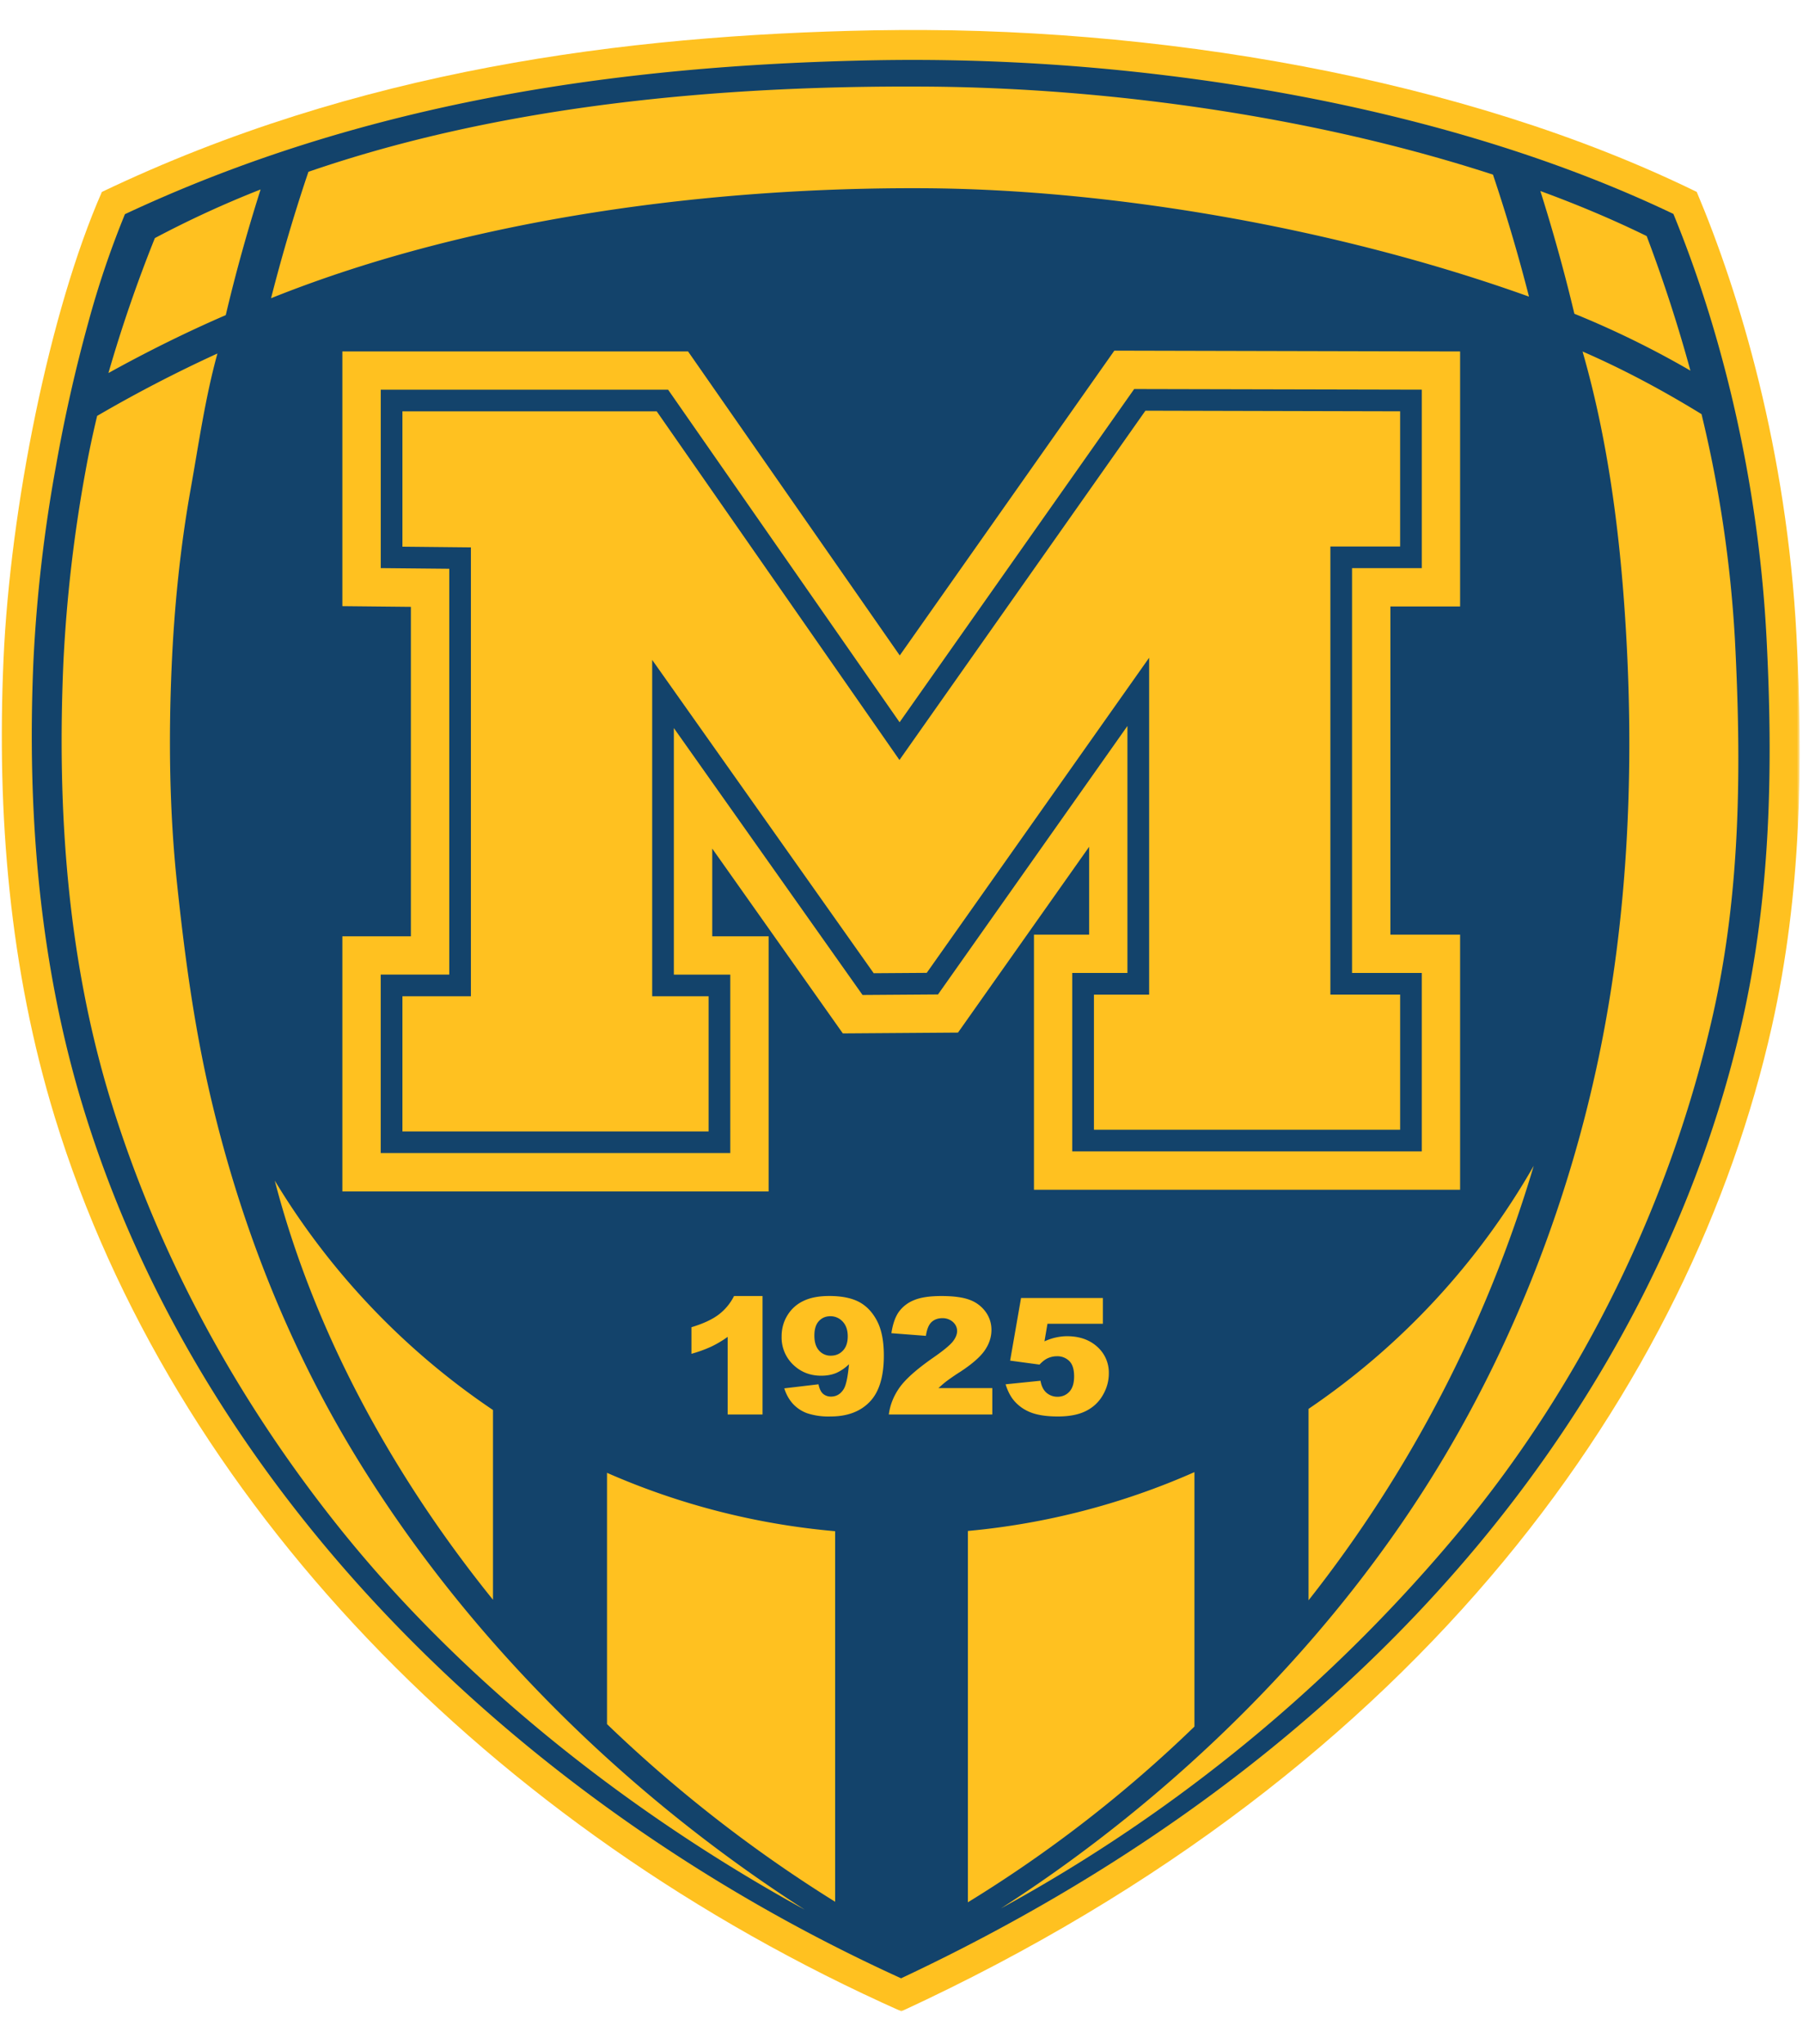
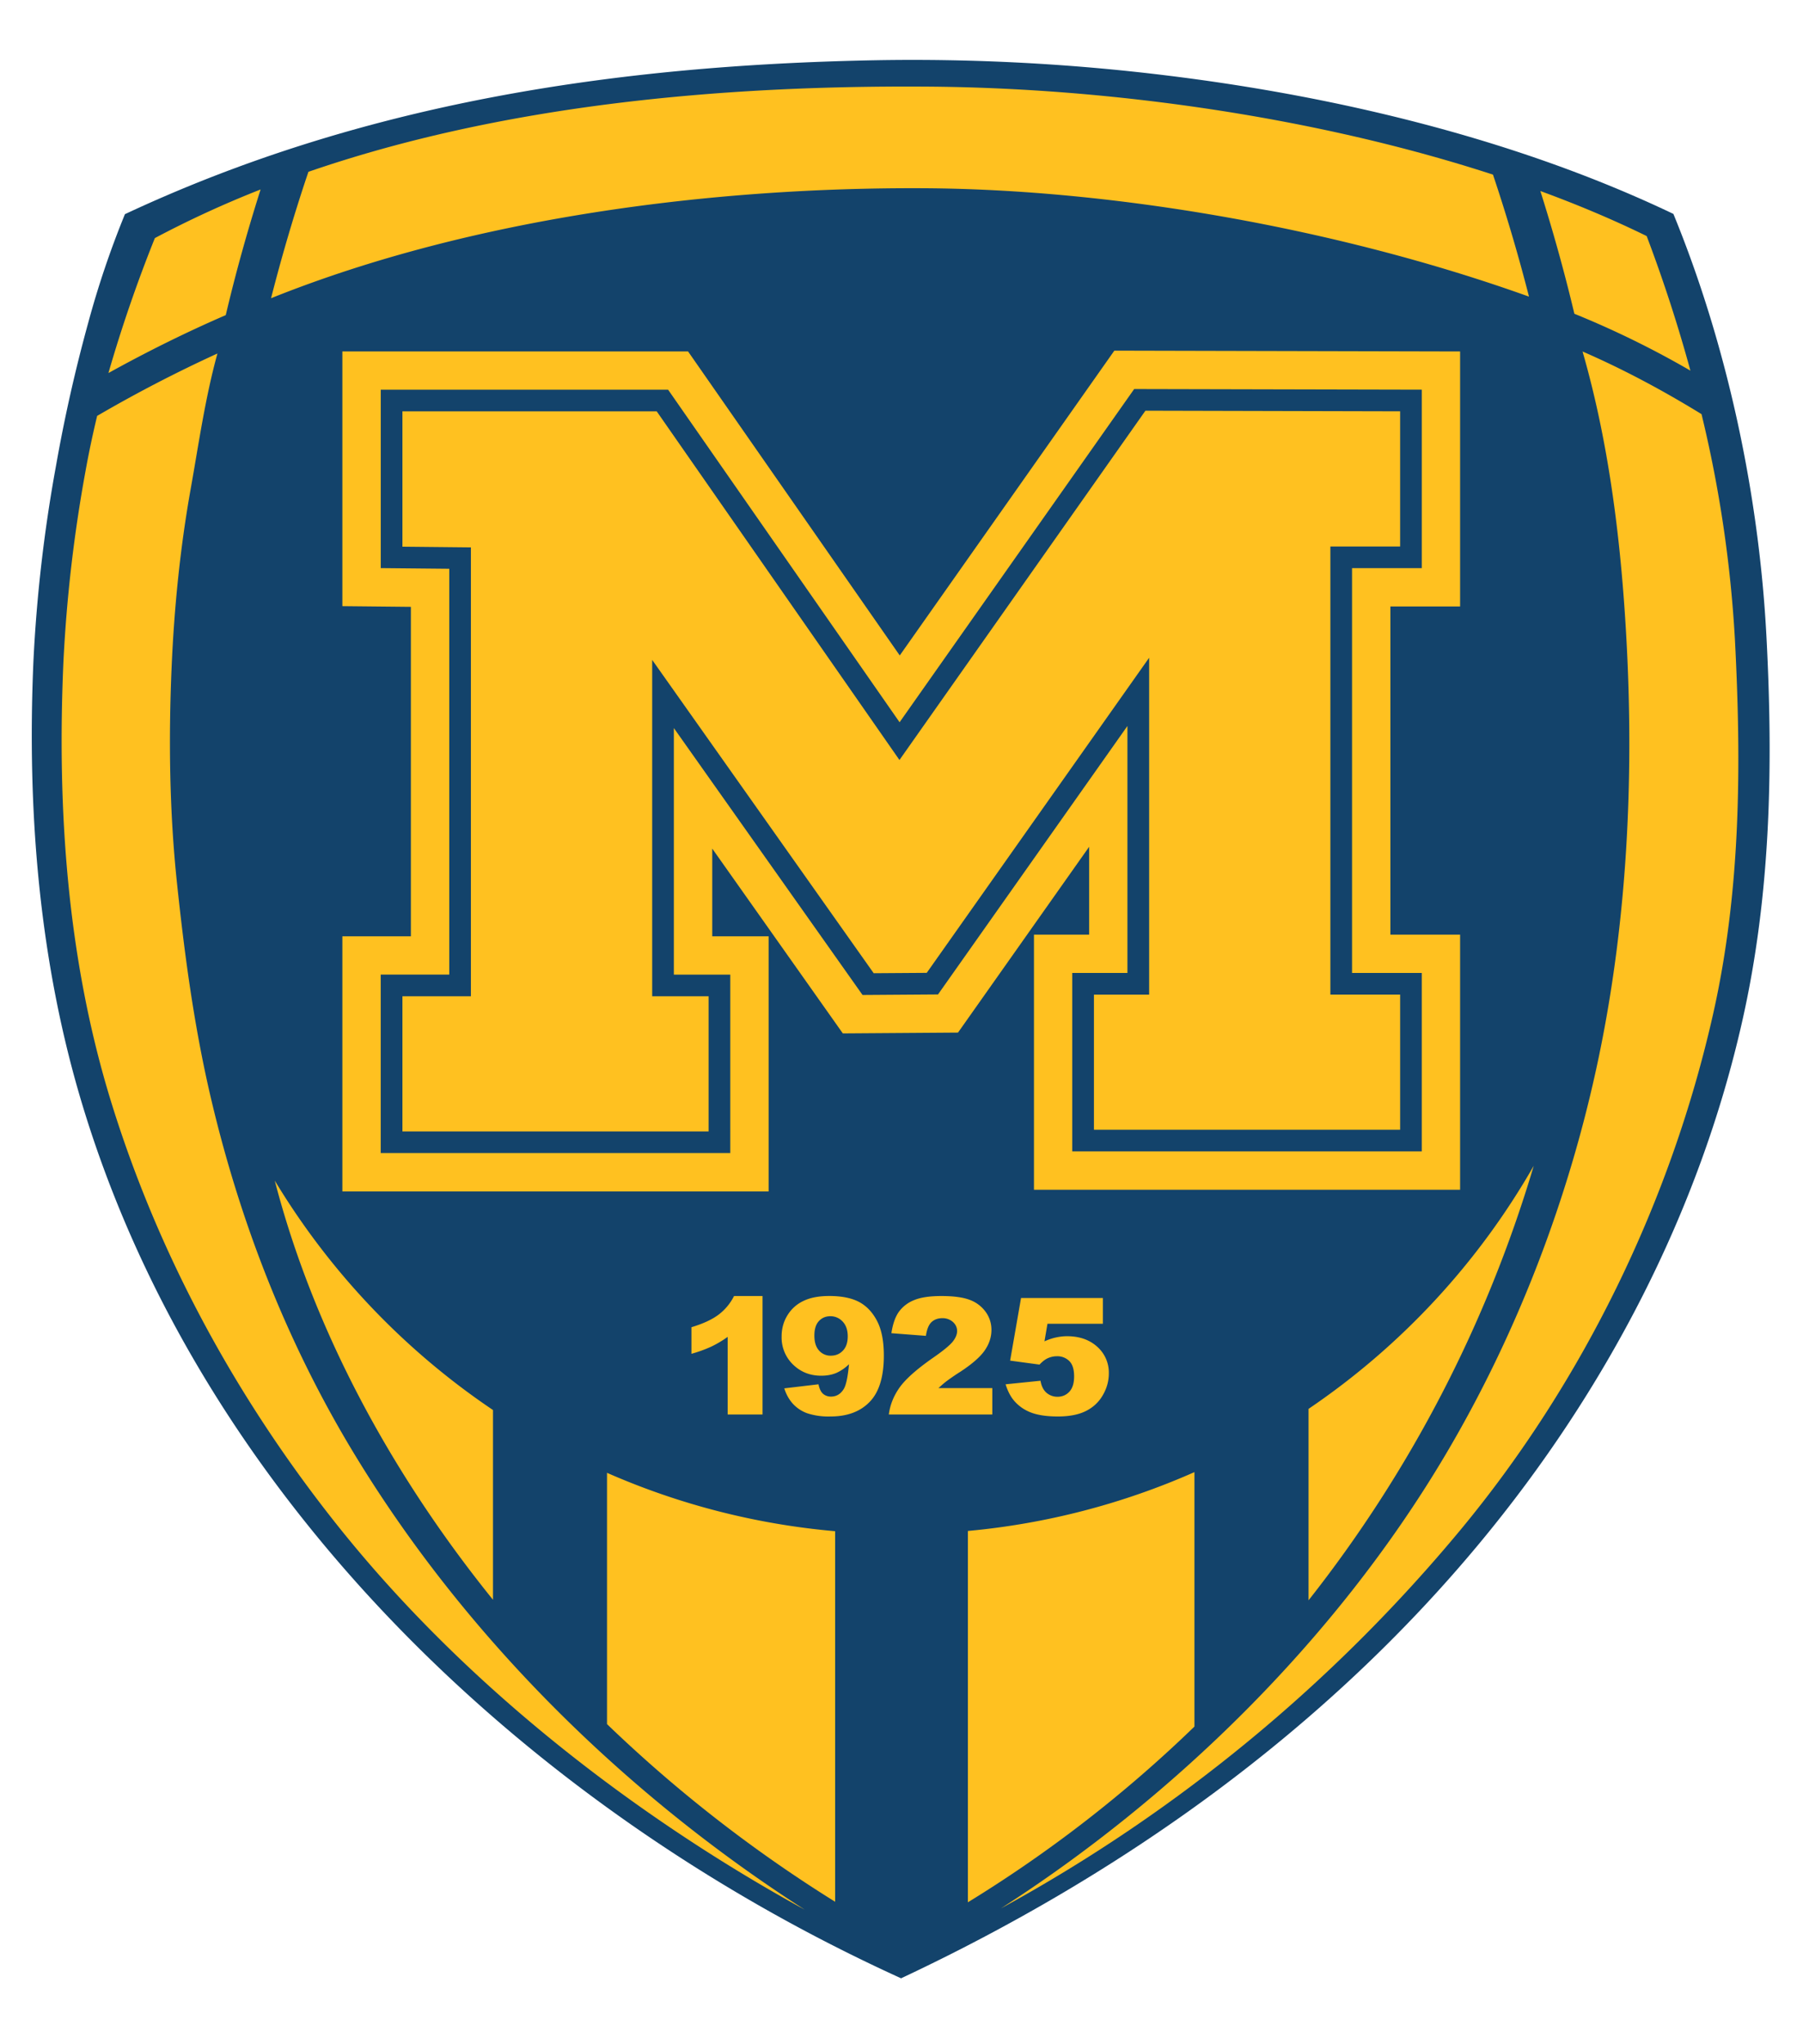
<svg xmlns="http://www.w3.org/2000/svg" width="441" height="500" fill="none">
  <mask id="a" width="441" height="485" x="0" y="7" maskUnits="userSpaceOnUse" style="mask-type:luminance">
-     <path fill="#fff" d="M0 7h440.21v485H0V7Z" />
-   </mask>
+     </mask>
  <g mask="url(#a)">
-     <path fill="#FFC120" fill-rule="evenodd" d="M24.92 46.94C87.37 17.1 152.38 8.6 213.75 7.41 282.28 6.1 358.1 19.06 415.01 46.94c10.45 24.75 22.04 63.25 24.4 108.56 1.59 30.48 1.31 62.85-6.04 95.6-19.55 87.01-84.58 181.58-212.91 240.83C119.82 447.1 42.08 366.75 13.43 273.33 2.3 236.99-.8 199.2.86 161.28c1.62-36.97 11.27-85.26 24.06-114.34Z" clip-rule="evenodd" />
-   </g>
+     </g>
  <path fill="#13436B" fill-rule="evenodd" d="M409.3 52.32c-38.13-18.21-82.04-28.72-123.76-33.84a509.32 509.32 0 0 0-71.65-3.74c-63.6 1.22-125.34 10.49-183.33 37.64a226 226 0 0 0-9.02 26.7 379.3 379.3 0 0 0-7.85 34.89 363.42 363.42 0 0 0-5.51 47.63c-1.61 36.9 1.39 74.13 12.26 109.57 29.6 96.5 109.74 171.63 199.96 212.68 54.02-25.38 103.4-60.46 141.65-106.62 30.71-37.06 53.57-80.66 64.15-127.74 6.94-30.87 7.51-62.16 5.87-93.61-1.8-34.69-9.52-71.26-22.77-103.56Z" clip-rule="evenodd" />
  <path fill="#FFC120" fill-rule="evenodd" d="M23.76 101.72c-1.08 4.5-2.04 9.02-2.85 13.54a355.06 355.06 0 0 0-5.4 46.67c-1.58 36 .93 72.5 11.53 107.1 11.64 37.93 30.9 73.3 55.96 104.63 30.86 38.55 72.1 70.49 113.85 93.42-43.15-27.7-82.31-65.79-109.83-110.88-17.25-28.27-28.62-58.36-35.6-88.34-4.03-17.38-6.32-34.74-8.11-51.68-1.86-17.47-2.1-35.32-1.33-53.1.63-14.47 2.07-28.9 4.6-43.17 2.02-11.29 3.58-22.49 6.6-33.45a334.29 334.29 0 0 0-29.42 15.26ZM387.08 85.97c6.68 23.16 9.56 47.86 10.8 71.67 1.72 32.93.15 67.44-6.84 100.93-7.21 34.55-20.13 68.02-37.67 97.54-27.04 45.52-66.9 83.9-108.6 110.67a387.33 387.33 0 0 0 112.45-92.6c29.96-36.16 51.5-80.35 61.82-126.3 6.77-30.12 6.9-60.92 5.3-91.62a305.94 305.94 0 0 0-8.16-54.97c-9.35-5.74-19-10.93-29.1-15.32ZM402.75 57.73c-8.16-4-16.87-7.67-25.99-11.01 3.13 9.9 5.92 19.92 8.32 30.02a225.97 225.97 0 0 1 28.38 13.91 363.76 363.76 0 0 0-10.7-32.92Zm-37.58-15.02c-43.04-14.02-93.53-21.28-138.98-21.53-50.58-.3-103.63 4.6-150.75 20.84l-.72 2.13a426.1 426.1 0 0 0-8.42 28.79c49.4-19.83 108.35-27.19 159.74-26.9 45.93.25 100.98 9.66 147.94 26.51a425.34 425.34 0 0 0-8.33-28.4l-.48-1.44ZM63.74 46.34a250.57 250.57 0 0 0-25.86 11.89 346.73 346.73 0 0 0-11.36 33.01c9.39-5.2 18.99-9.97 28.7-14.17 2.43-10.33 5.3-20.6 8.52-30.73Z" clip-rule="evenodd" />
  <path fill="#FFC120" fill-rule="evenodd" d="M67.21 288.77c9.41 36.28 28.3 71.44 53.37 102.5v-46.41a179.4 179.4 0 0 1-53.37-56.1Zm81.26 132.91a337.81 337.81 0 0 0 55.8 43.45V374.5a177.15 177.15 0 0 1-55.8-14.28v61.45Zm88.27 43.58a320 320 0 0 0 55.41-42.98v-62.23a177 177 0 0 1-55.41 14.39v90.82Zm83.32-73.86a317.42 317.42 0 0 0 55.08-106.27 179.31 179.31 0 0 1-55.08 59.45v46.82ZM186.51 316.98v28.97h-8.53v-18.98a26.36 26.36 0 0 1-4 2.38 31.9 31.9 0 0 1-4.86 1.76v-6.5c2.88-.87 5.1-1.9 6.7-3.12a13.02 13.02 0 0 0 3.72-4.51h6.97ZM191.82 339.56l8.38-.99c.22 1.1.6 1.88 1.12 2.33.53.45 1.17.68 1.93.68 1.34 0 2.4-.64 3.16-1.92.55-.95.97-2.95 1.25-6.01a10.47 10.47 0 0 1-3.1 2.14c-1.07.45-2.3.68-3.7.68-2.72 0-5-.9-6.88-2.72a9.18 9.18 0 0 1-2.8-6.88c0-1.9.46-3.62 1.42-5.17a9.05 9.05 0 0 1 3.94-3.53c1.66-.8 3.76-1.2 6.29-1.2 3.04 0 5.48.5 7.31 1.47 1.83.98 3.3 2.54 4.4 4.67 1.1 2.13 1.64 4.94 1.64 8.44 0 5.14-1.14 8.91-3.45 11.3-2.3 2.4-5.5 3.59-9.6 3.59a16.7 16.7 0 0 1-5.7-.79 8.85 8.85 0 0 1-3.48-2.3c-.92-1.01-1.64-2.27-2.13-3.8Zm15.53-12.71c0-1.54-.41-2.75-1.25-3.63a4 4 0 0 0-3.02-1.3c-1.12 0-2.05.4-2.78 1.18-.74.79-1.11 1.98-1.11 3.56 0 1.59.38 2.81 1.14 3.65a3.71 3.71 0 0 0 2.87 1.26c1.2 0 2.18-.4 2.96-1.23.79-.81 1.19-1.97 1.19-3.5ZM242.72 345.95H217.4c.3-2.34 1.18-4.55 2.65-6.62 1.47-2.06 4.22-4.5 8.26-7.31 2.48-1.72 4.06-3.04 4.75-3.92.7-.9 1.04-1.75 1.04-2.55 0-.87-.35-1.62-1.03-2.23a3.77 3.77 0 0 0-2.58-.92c-1.08 0-1.96.32-2.64.95-.68.63-1.14 1.75-1.38 3.37l-8.44-.65c.33-2.22.93-3.96 1.82-5.22a8.39 8.39 0 0 1 3.74-2.87c1.6-.67 3.83-1 6.68-1 2.96 0 5.27.31 6.92.94a8.34 8.34 0 0 1 3.89 2.93 7.4 7.4 0 0 1 1.42 4.42c0 1.74-.54 3.4-1.62 4.98-1.08 1.58-3.06 3.32-5.91 5.2a54.8 54.8 0 0 0-3.4 2.32c-.58.44-1.26 1.02-2.03 1.73h13.17v6.45ZM249.74 317.46h20.02v6.31H256.2l-.73 4.29c.94-.42 1.87-.74 2.79-.94.92-.2 1.82-.31 2.72-.31 3.04 0 5.5.86 7.4 2.58a8.43 8.43 0 0 1 2.83 6.51c0 1.85-.48 3.62-1.46 5.31-.97 1.7-2.36 3-4.14 3.89-1.79.9-4.08 1.34-6.87 1.34-2 0-3.71-.18-5.14-.53a10.78 10.78 0 0 1-3.65-1.6c-1-.7-1.8-1.5-2.43-2.4-.62-.9-1.14-2-1.56-3.34l8.54-.87c.21 1.27.69 2.25 1.44 2.92.77.66 1.68 1 2.72 1 1.17 0 2.14-.42 2.91-1.25.77-.84 1.15-2.09 1.15-3.74 0-1.7-.38-2.95-1.17-3.74a4.12 4.12 0 0 0-3.07-1.18c-.81 0-1.61.19-2.37.56-.56.28-1.18.77-1.86 1.48l-7.18-.97 2.67-15.32ZM220.08 160.3l52.48-74.54 84.57.2v62.37h-17.05v80.26h17.05v62.4H252.9v-62.4h13.5V207.1l-32.08 45.45-28.17.2-31.94-45.2V229H188v62.4H83.74V229h16.76v-80.58l-16.76-.17v-62.3h84.55l51.78 74.36ZM93.13 95.31h70.28l56.62 81.34 57.38-81.5 70.35.16v43.65H330.7v99h17.06v43.65h-85.5v-43.65h13.5v-60.4l-46.33 65.66-18.46.13-46.15-65.28v60.3h13.8V282h-85.5v-43.64h16.77v-99.25l-16.76-.16V95.3Zm5.3 5.3v33.1l16.75.17v109.79H98.43v33.05h74.89v-33.05h-13.8V161.4l54.18 76.63 12.97-.09 54.4-77.07v82.4h-13.5v33.04h74.89v-33.05H325.4v-109.6h17.06V100.6l-62.3-.15L220 185.88l-59.37-85.27H98.43Z" clip-rule="evenodd" />
</svg>